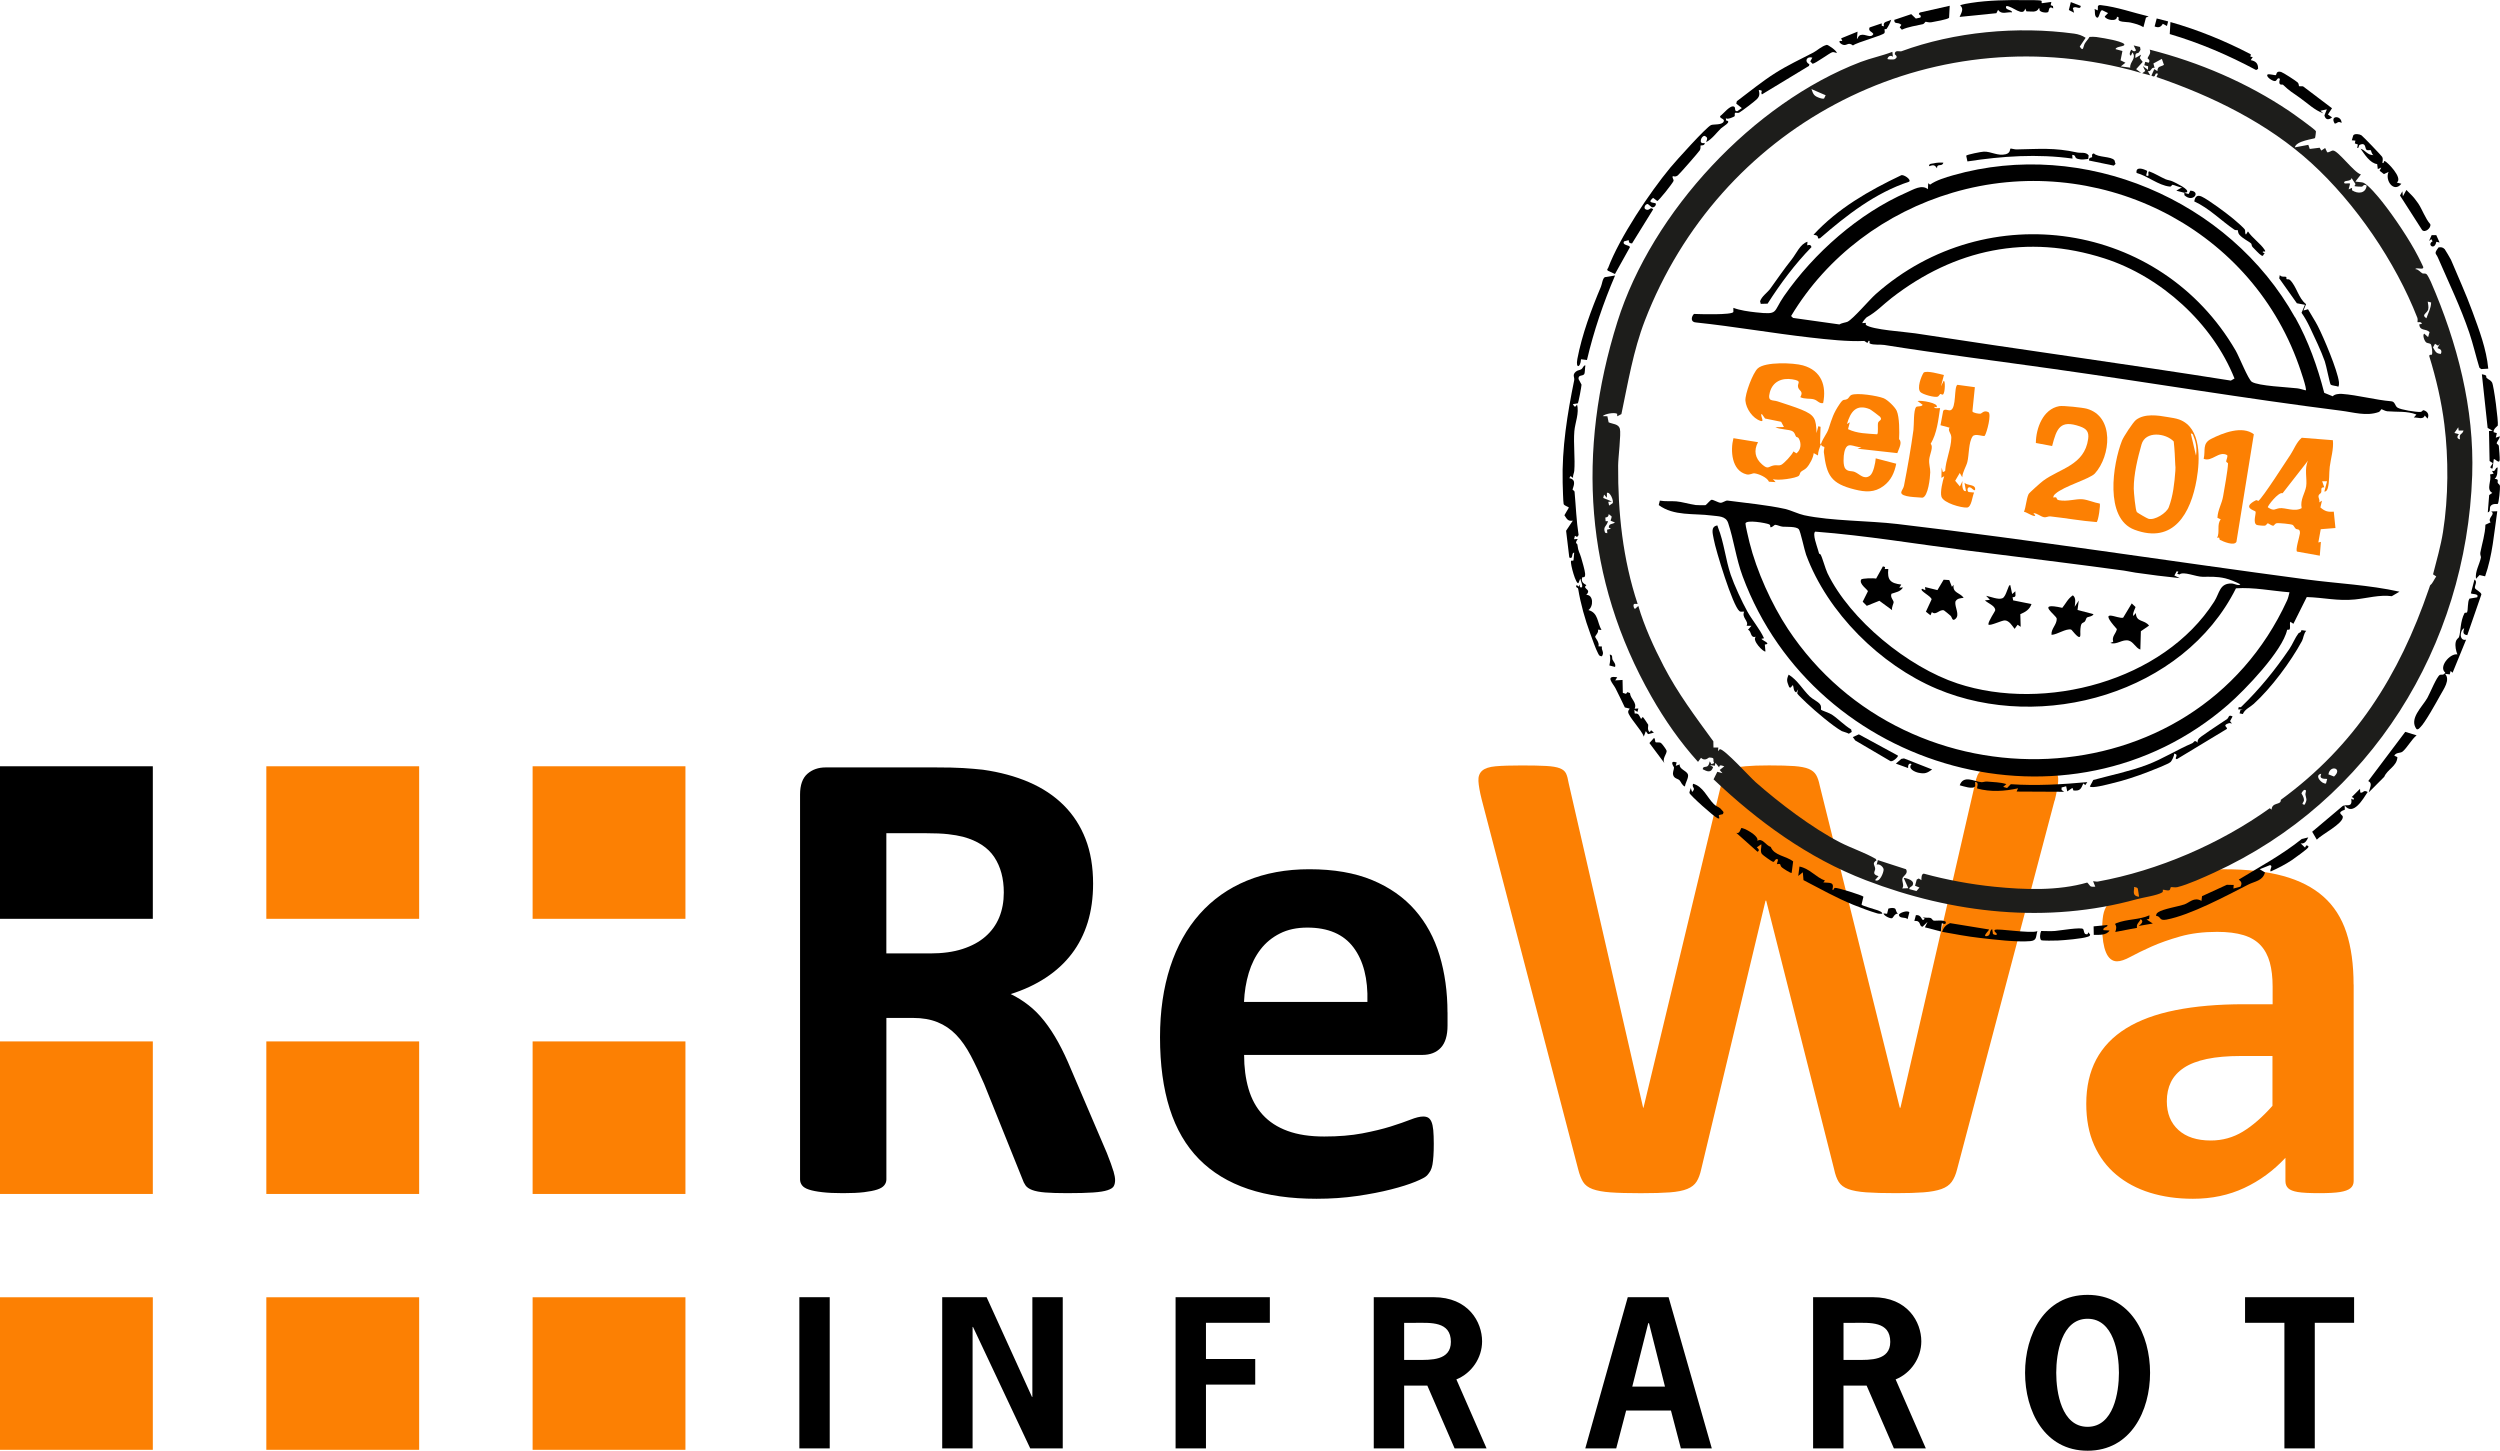
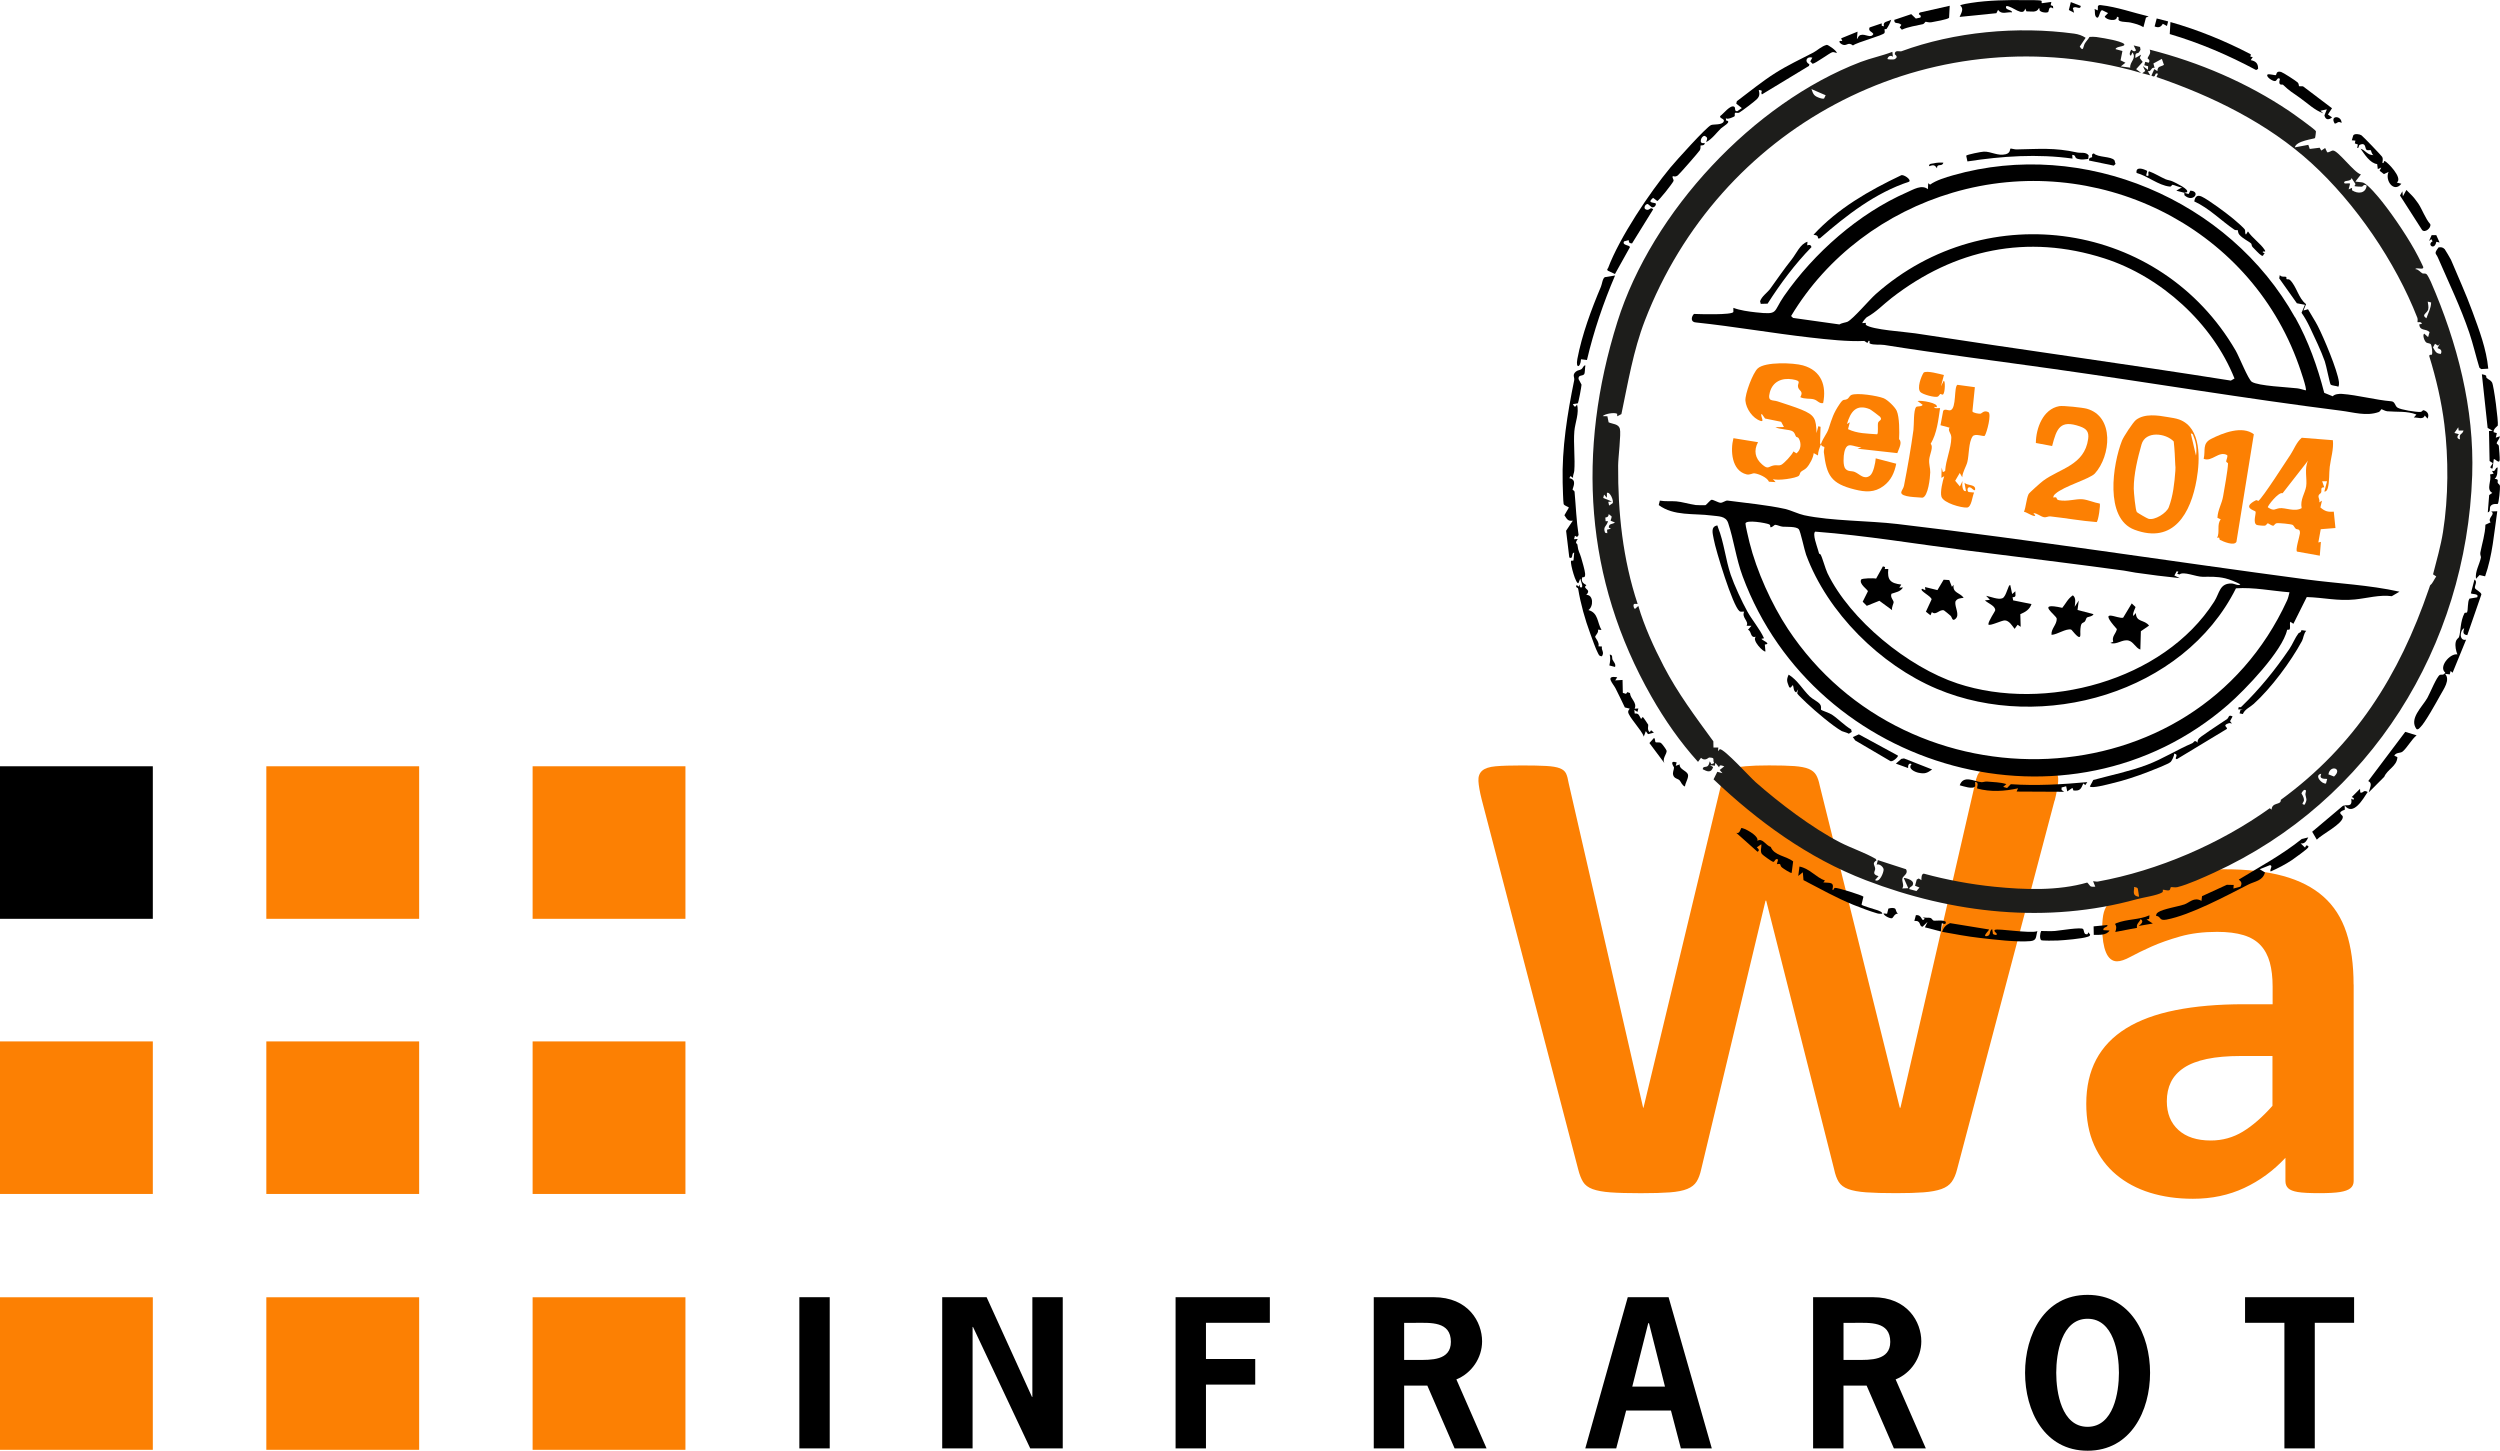
<svg xmlns="http://www.w3.org/2000/svg" id="Ebene_1" data-name="Ebene 1" viewBox="0 0 632.77 367.19">
  <defs>
    <style>      .cls-1 {        fill: #1d1d1b;      }      .cls-2 {        fill: #fc8003;      }    </style>
  </defs>
  <g>
    <g>
      <path class="cls-2" d="M520.07,202.61c.5-2.05.79-3.66.87-4.85.09-1.19-.18-2.09-.79-2.7-.61-.6-1.6-.98-2.95-1.12-1.36-.14-3.25-.21-5.69-.21-2.6,0-4.62.07-6.07.21-1.44.14-2.54.39-3.32.75-.78.36-1.3.86-1.58,1.49-.28.64-.5,1.4-.66,2.28l-18.86,81.91h-.17l-20.27-81.58c-.22-1.1-.52-1.99-.91-2.65-.39-.66-1.01-1.17-1.87-1.53-.86-.36-2.08-.59-3.65-.71-1.58-.11-3.7-.17-6.36-.17-2.49,0-4.48.07-5.98.21-1.5.14-2.67.39-3.53.75-.86.36-1.47.87-1.83,1.54-.36.66-.65,1.52-.87,2.57l-19.6,81.58h-.09l-18.85-82.16c-.17-1.05-.39-1.87-.66-2.45-.28-.58-.81-1.02-1.58-1.32-.78-.3-1.92-.5-3.45-.58-1.52-.09-3.59-.13-6.19-.13-2.82,0-5.02.07-6.6.21-1.58.14-2.71.51-3.41,1.12-.69.61-1.01,1.48-.95,2.61.06,1.13.33,2.7.83,4.68l24.42,93.6c.33,1.33.75,2.39,1.24,3.19s1.3,1.41,2.41,1.82c1.11.41,2.62.69,4.53.83,1.91.14,4.47.21,7.68.21,3.04,0,5.5-.07,7.35-.21,1.85-.14,3.33-.43,4.4-.87,1.08-.44,1.87-1.06,2.37-1.87.5-.8.88-1.83,1.16-3.11l16.28-67.98h.17l17.19,67.98c.28,1.33.66,2.39,1.16,3.19s1.3,1.41,2.41,1.82c1.1.41,2.61.69,4.52.83,1.91.14,4.44.21,7.6.21,2.82,0,5.15-.07,6.98-.21,1.82-.14,3.32-.42,4.48-.83,1.16-.41,2.04-1.02,2.61-1.82.58-.8,1.04-1.86,1.37-3.19l24.67-93.35ZM595.71,249.2c0-5.08-.61-9.48-1.82-13.18-1.22-3.7-3.16-6.73-5.82-9.08-2.65-2.35-6.05-4.09-10.17-5.22-4.13-1.13-9.09-1.7-14.91-1.7-3.26,0-6.43.26-9.51.79-3.07.52-5.91,1.2-8.51,2.03-2.6.83-4.88,1.73-6.81,2.7-1.94.97-3.29,1.85-4.07,2.65-.78.8-1.3,1.7-1.58,2.69-.28,1-.42,2.35-.42,4.07,0,1.27.09,2.43.25,3.48.17,1.05.4,1.93.71,2.65.3.72.69,1.27,1.16,1.66.47.38,1.01.58,1.62.58.89,0,2.04-.39,3.45-1.16,1.42-.77,3.17-1.63,5.27-2.57,2.11-.94,4.53-1.79,7.27-2.57,2.74-.77,5.85-1.16,9.35-1.16,2.66,0,4.89.28,6.69.83,1.8.55,3.24,1.41,4.32,2.57,1.08,1.16,1.85,2.61,2.33,4.35.47,1.74.71,3.77.71,6.1v4.47h-7.22c-6.59,0-12.38.5-17.36,1.5-4.98.99-9.15,2.53-12.5,4.6-3.35,2.08-5.87,4.7-7.56,7.87-1.69,3.18-2.53,6.93-2.53,11.23,0,3.98.66,7.46,1.99,10.45,1.33,2.98,3.2,5.49,5.61,7.5,2.41,2.02,5.26,3.54,8.55,4.56,3.29,1.02,6.91,1.53,10.84,1.53,4.76,0,9.09-.91,13-2.74,3.9-1.82,7.38-4.36,10.42-7.63v5.89c0,.77.24,1.38.71,1.82.47.44,1.27.76,2.41.95,1.13.19,2.95.29,5.44.29,2.33,0,4.09-.1,5.27-.29,1.19-.19,2.06-.51,2.61-.95.55-.44.83-1.05.83-1.82v-49.74ZM575.19,279.88c-2.55,2.87-5.05,5.06-7.52,6.55-2.46,1.49-5.16,2.24-8.1,2.24-3.49,0-6.22-.88-8.18-2.65-1.96-1.77-2.95-4.2-2.95-7.29,0-1.82.35-3.44,1.04-4.85.69-1.41,1.79-2.61,3.28-3.61,1.5-.99,3.44-1.74,5.82-2.24,2.38-.5,5.26-.75,8.63-.75h7.97v12.6Z" />
-       <path d="M281.81,296.42c-.28-.97-.83-2.5-1.66-4.6l-9.05-21.14c-1.05-2.54-2.13-4.82-3.24-6.84-1.11-2.02-2.28-3.81-3.53-5.39-1.25-1.58-2.57-2.92-3.99-4.02-1.41-1.11-2.92-2.05-4.52-2.82,3.32-1.05,6.28-2.43,8.89-4.15,2.6-1.71,4.79-3.73,6.56-6.05,1.77-2.32,3.11-4.96,4.03-7.92.91-2.95,1.37-6.23,1.37-9.82,0-4.25-.63-8.03-1.91-11.32-1.27-3.28-3.12-6.14-5.53-8.54-2.41-2.4-5.34-4.35-8.8-5.84-3.46-1.49-7.35-2.54-11.67-3.15-1.49-.17-3.15-.3-4.98-.42-1.83-.11-4.15-.16-6.98-.16h-27.82c-1.83,0-3.37.53-4.61,1.61-1.24,1.08-1.87,2.84-1.87,5.26v97.41c0,.55.17,1.05.5,1.49.33.44.91.81,1.74,1.08.83.28,1.95.5,3.37.66,1.41.17,3.17.25,5.27.25s3.93-.08,5.32-.25c1.39-.17,2.49-.39,3.32-.66.83-.27,1.43-.63,1.79-1.08.36-.44.54-.94.54-1.49v-40.87h6.81c2.33,0,4.37.36,6.15,1.08,1.77.72,3.34,1.78,4.7,3.19,1.36,1.41,2.58,3.16,3.69,5.26,1.11,2.1,2.24,4.5,3.41,7.21l9.64,23.96c.22.67.5,1.23.83,1.7.33.47.9.86,1.7,1.16.8.3,1.89.51,3.28.62,1.38.11,3.24.17,5.56.17,2.77,0,4.96-.06,6.56-.17s2.82-.3,3.65-.58c.83-.27,1.36-.62,1.58-1.03.22-.42.33-.93.33-1.54,0-.55-.14-1.31-.42-2.28M252.91,232.2c-.78,1.88-1.94,3.5-3.49,4.85-1.55,1.36-3.49,2.4-5.81,3.15-2.32.75-5.04,1.12-8.14,1.12h-11.13v-30.43h9.8c2.49,0,4.44.09,5.85.25,1.41.16,2.67.38,3.78.66,3.65,1,6.28,2.71,7.89,5.14,1.61,2.43,2.41,5.42,2.41,8.96,0,2.32-.39,4.42-1.16,6.3M366.37,256.25c0-5.19-.67-10.01-2-14.43-1.33-4.42-3.41-8.25-6.23-11.48-2.83-3.23-6.44-5.76-10.84-7.59-4.4-1.82-9.7-2.74-15.9-2.74-5.87,0-11.14.97-15.82,2.9-4.68,1.93-8.65,4.74-11.92,8.42-3.27,3.67-5.76,8.15-7.48,13.43-1.71,5.28-2.57,11.21-2.57,17.78,0,6.91.82,12.93,2.45,18.08,1.63,5.14,4.11,9.4,7.43,12.77,3.33,3.37,7.46,5.88,12.42,7.55,4.96,1.66,10.73,2.48,17.32,2.48,3.65,0,7.08-.24,10.3-.71,3.21-.47,6.07-1.02,8.55-1.66,2.49-.63,4.54-1.28,6.15-1.94,1.61-.66,2.59-1.19,2.95-1.58.36-.39.65-.79.88-1.2.22-.41.38-.92.5-1.53.11-.61.19-1.34.25-2.2s.09-1.89.09-3.11c0-1.39-.05-2.53-.13-3.44-.09-.91-.24-1.62-.46-2.12-.22-.5-.5-.84-.83-1.04-.33-.19-.75-.29-1.24-.29-.83,0-1.91.26-3.24.79-1.33.52-3,1.1-5.02,1.74-2.03.63-4.42,1.21-7.19,1.74-2.77.52-5.98.79-9.63.79s-6.69-.47-9.26-1.41c-2.58-.94-4.68-2.31-6.32-4.11-1.63-1.79-2.82-3.98-3.57-6.55-.75-2.57-1.12-5.43-1.12-8.58h45.1c1.99,0,3.56-.61,4.69-1.82,1.13-1.21,1.7-3.09,1.7-5.64v-3.31ZM314.87,253.6c.11-2.59.51-5.04,1.2-7.34.69-2.29,1.69-4.28,2.99-5.97,1.3-1.69,2.93-3.03,4.9-4.02,1.96-1,4.28-1.49,6.94-1.49,5.26,0,9.15,1.67,11.67,5.01,2.52,3.35,3.7,7.94,3.53,13.8h-31.23Z" />
    </g>
    <g>
      <path d="M210.01,328.33h-7.69v38.27h7.69v-38.27ZM238.48,328.33v38.27h7.69v-30.75h.1l14.49,30.75h8.23v-38.27h-7.69v25.24h-.1l-11.48-25.24h-11.24ZM321.41,328.33h-23.86v38.27h7.69v-16.14h12.47v-6.49h-12.47v-9.15h16.17v-6.49ZM347.71,328.33v38.27h7.69v-15.89h5.87l6.9,15.89h8.09l-7.64-17.46c3.89-1.58,6.51-5.46,6.51-9.64,0-4.87-3.45-11.17-12.27-11.17h-15.13ZM355.4,344.22v-9.4h2.86c3.79,0,8.97-.44,8.97,4.82,0,4.77-5.12,4.57-8.47,4.57h-3.36ZM422.35,328.33h-10.35l-10.75,38.27h7.83l2.51-9.59h11.34l2.51,9.59h7.83l-10.94-38.27ZM421.42,350.96h-8.28l4.04-16.04h.2l4.04,16.04ZM458.91,328.33v38.27h7.69v-15.89h5.86l6.9,15.89h8.08l-7.64-17.46c3.89-1.58,6.5-5.46,6.5-9.64,0-4.87-3.45-11.17-12.27-11.17h-15.13ZM466.61,344.22v-9.4h2.86c3.79,0,8.97-.44,8.97,4.82,0,4.77-5.13,4.57-8.48,4.57h-3.35ZM528.38,327.74c-10.94,0-15.82,10.09-15.82,19.73s4.88,19.72,15.82,19.72,15.82-10.08,15.82-19.72-4.88-19.73-15.82-19.73M528.38,333.79c6.6,0,7.94,8.76,7.94,13.68s-1.33,13.67-7.94,13.67-7.93-8.76-7.93-13.67,1.33-13.68,7.93-13.68M595.84,328.33h-27.6v6.49h9.96v31.78h7.69v-31.78h9.95v-6.49Z" />
      <rect y="193.95" width="38.68" height="38.61" />
      <rect class="cls-2" y="263.59" width="38.68" height="38.61" />
      <rect class="cls-2" y="328.35" width="38.68" height="38.61" />
    </g>
    <g>
      <rect class="cls-2" x="67.41" y="193.95" width="38.68" height="38.61" />
      <rect class="cls-2" x="67.41" y="263.59" width="38.68" height="38.61" />
      <rect class="cls-2" x="67.41" y="328.35" width="38.68" height="38.61" />
      <rect class="cls-2" x="134.81" y="193.95" width="38.68" height="38.61" />
      <rect class="cls-2" x="134.81" y="263.59" width="38.68" height="38.61" />
      <rect class="cls-2" x="134.81" y="328.35" width="38.68" height="38.61" />
    </g>
  </g>
  <g>
    <path class="cls-1" d="M541.37,13.28c-.41.38-1.01-.18-.88,1.4l1.45-.85-.35.85.74.99-1.66,1.84,1.29.96c-1.76-.55-3.55-.99-5.35-1.41-50.73-11.86-101.47,15.34-120.29,64.1-2.93,7.6-4.26,15.71-5.93,23.65l-1.05.56-.03-.64c-.69-.39-3.03-.04-3.66.6l1.19.03.31,1.53c.97.46,2.51.37,2.85,1.64s-.43,7.28-.44,9.31c-.07,11.92,1.18,23.69,4.94,35.03l-.69-.03c-.69-.07-.23,1.42.06,1.25l.8-.72c1.51,5.16,3.93,10.44,6.41,15.22,3.54,6.83,8.05,12.84,12.58,19.05l.03,1.57h1.23s-.08.92-.08.92l.47-.52c1.25.05,7.61,7.09,9.07,8.38,6.01,5.29,14.23,11.53,21.29,15.19,2.95,1.52,6.21,2.55,9.1,4.22l.2.36c-1.26.73-.4,1.23-.35,2.13.04.62-.97,1.38.85,1.87l-.88,1c1.18.75,2.16-1.91,2.17-2.65,0-.61-1.04-1.59-1.76-1.26l.3-1.15,7.13,2.31c.66,1.09-.7,1.66-.89,2.25-.27.82.56,1.88-.09,2.61l1.55-.05-1.16-2.62c.87.08,2.93.68,2.24,1.9-.2.36-.84.37-.82.94l1.82.49.75-.89-1.12-.45.43-1.57.51-.27.67.42c0-.5-.02-1.63.62-1.64,5.75,1.57,11.91,2.71,17.84,3.31,7.65.77,16.13,1.07,23.51-1.06.87.82.45,1.17,2.04,1.04l-.56-1.38c.38,0,.85.16,1.21.09,15.24-2.78,30.96-9.56,43.51-18.56l.46.35c.12-1.99,2.47-1.06,2.33-2.47,18.81-13.73,29.97-31.46,37.48-53.38.53-1.56.24-.67.76-1.37.4-.55.7-1.23,1.11-1.79l-.81-.54c.89-3.49,1.96-7.19,2.52-10.74,1.39-8.75,1.41-18.64.35-27.16-.72-5.85-2.09-11.67-3.82-17.3-.03-.6.49-.23.64-.42.26-.33-.02-2.12-.18-2.49-.19-.44-.85-.32-1.22-.57-.42-.28-1.04-1.83-.54-2.25l1,.88.37-1.26c-.96-.98-2.47-.19-2.61-1.96l.65-.13c-.08-.68-1.02-.33-1.1-.44-.03-.05.13-.69-.03-1.09-5.54-14.2-15.69-29.01-26.78-39.13-11.1-10.14-25.15-16.99-39.25-21.82l.38-.83c-1.12-.44-.28,1.26-1.67.48l.74-1.65.79.51c.03-1.34.76-1.03,1.65-1.58l-.53-1.52-2.14,1.16.3,1.13c-.91-.34-.81,1.12-1.74.79l.64,1.09-2.02-.53.76-.57-.6-1.24,1.29.95.03-.92-.96-.25.23-.86.87.23c.56-.68-.32-1.07-.29-1.13.22-.65.97-1.17.55-2.19,12.55,3.21,24.66,8.36,35.41,15.61.85.57,6.54,4.63,6.66,5.03.04.14-.16,1.68-.23,1.75-.22.22-4.8.68-5.1,2.35l3.41-.64.36,1.04,2.51-.31.41.72.98-.65.5,1.06c.35.19,1.03-.41,1.48-.42,1.3-.03,5.33,5.6,7.07,6.05l-1.39,1.79c.04.09,1.56.14,1.92.27,1.29.46,3.91,3.65,4.9,4.91,2.97,3.76,6.88,9.55,9.05,13.79.2.4,1.28,2.52,1.3,2.66.14.93-1.79-.04-1.99.55.82.05,1.15.71,1.75,1.06.29.17.74-.13,1.15.29.24.25.84,1.46,1.02,1.87,6.7,15.43,11.02,32.02,10.46,48.93-1.45,43.3-25.75,82.49-65.31,100.59-2.55,1.17-6.71,3.06-9.34,3.69-.57.14-1.48-.08-1.61,0-.16.09-.11.65-.43.78-.47.18-1.4-.21-1.63-.13-.03.01.17.47-.18.69-1.22.76-4.78,1.26-6.37,1.7-22.74,6.31-46.61,3.65-68.61-4.8-14.65-5.62-27.25-14.85-38.54-25.53l.95-1.91,1.31.35-.71-.81,1.17-.92c-.62-.18-1.21-.57-1.31.27l-.93-1.16-.16.74-1.22-.17.79.51c-.48,1.52-1.47,1.17-2.62.55.02-.91.86-.36,1.32-.89.26-.3.35-.74.45-1.12l.43.73.68-.29c-.51-.93.45-1.36-1.26-1.4-.21,0-1.01,1.05-2.07.08l-.75,1.02c-4.55-5.04-8.41-10.59-11.77-16.48-16.99-29.79-18.92-62.15-8.64-94.9,8.75-27.91,34.45-55.4,61.57-65.77,2.62-1,5.41-1.55,8.03-2.57l.13,1.26c-.51-.5-1.24-.16-1.38.56.08.12,1.51.18,1.75.07,1.27-.59.11-1.19.11-1.28-.05-1.19,1.31-.62,1.67-.75,13.44-4.93,29.33-6.42,43.71-4.47,1.05.14,2.05.47,2.93,1.06l-1.49,2.22c.95,1.53.88-.1,1.27-.76.35-.59.87-1.08,1.2-1.68.57-.04,1.18-.06,1.74.02,1.16.17,2.97.47,4.09.73.61.14,2.71.64,2.95,1.08.38.67-2.13.5-2.18,1.27l1.73.46-.47,2.36,1.23.61-1.17.93,2.39.32c-.21-1.45,1.71-2.34.55-3.87l-.37.83c-.65-.12-.1-1.37.1-1.51.05-.04.67.8,1.18.15l-.59-1.23,1.61.39.12.7c-.13.24-.24.5-.45.69ZM595.9,47.09s.34-.33.27-.54l-.97-1.49c-.06.84-1.6.62-1.79.92-.53.84,1.2.22,1.41.52l-.37,1.44.87-.39v.61c1.47.97,3.46.85,3.7-1.18-.78-.51-.89.23-1.23.27-.29.03-1.79-.06-1.88-.16ZM462.09,24.11l-3.6-1.56c.48,1.38.65,1.77,2.17,2.28.35.12.65.18,1.02.12l.41-.84ZM615.35,76.56l-.87-.22c.07.63.29,1.42.1,2.04-.28.92-1.83,1.29-.44,2.18.47-1.37,1.14-2.42,1.2-4.01ZM616.96,88.1l.59-1.08-.46.48-.77-.49-.51.92c.58.94.71,1.59,2,1.64.53-1.29-.74-1.31-.85-1.46ZM622.31,108.95l-.1-.8-.99,1.44,1.16.31c-.51.51-.61,1.12.27,1.3-.32-1.63.57-1.09.89-2.23h-1.23ZM407.07,127l.21.97.89-.6c.36-.58-.67-3-1.44-2.62l-.02,1.23-.71-.8-.21.85,2.21.92-.94.06ZM407.91,130.67s-.57-.38-.73-.55c-.06.63-.28.79-.86.87l.07.93h.61c-.36,1.38-1.34,1.33-.75,2.9l.57.15-.06-.9.98-.25-.54-.29c0-1.12.85-.73,1.56-1.29l-1.11-.44c.05-.34.34-.82.24-1.12ZM589.34,196l1.42.55c2.31-2.08-1.02-3.08-1.42-.55ZM587.37,196.65c-.07-.23.11-.56.15-.81-1.93.36.21,2.71,1.21,2.47l.3-1.15c-.05-.08-1.46.12-1.66-.51ZM583.64,200.07c-.4-.53-1.06.47-1.12.74-.02.09.64.82.63,1.75,0,.49-.93,1.03.17,1.12.77-1.4.37-1.5.2-2.56-.04-.22.21-.95.13-1.06ZM541.01,224.78c-.21-.21-.54-.18-.8-.27-.14,1.27-.49,2.28,1.21,2.47-.11-.41-.23-2.03-.4-2.2Z" />
    <path d="M607.3,149.78l-1.92,1.12c-3.07-.42-6.31.53-9.33.83-4.37.44-7.89-.48-12.19-.61l-3.38,6.77-.78-.52c-.25.58.09,1.38-.18,1.92-.1.2-.6,0-.64.16-1.13,5.26-10.62,15.16-14.92,18.9-40.15,34.97-104.51,17-122.88-32.47-1.66-4.46-2.25-9.28-3.67-13.51-.61-1.82-2.44-1.65-4.2-1.89-4.51-.59-9.53.19-13.37-2.64l.28-1.13c1.38.25,2.77.08,4.16.19s3.13.67,4.94.93c.27.04,2.21.07,2.41.04.26-.04,1.25-1.34,1.59-1.37.44-.04,1.71.75,2.27.76s1.28-.62,1.76-.56c4.61.61,10.03,1.11,14.59,2.12,1.38.31,3.36,1.28,4.8,1.59,6.89,1.48,16.3,1.36,23.59,2.22,34.58,4.07,69.11,9.46,103.62,14.04,7.81,1.04,15.74,1.37,23.46,3.09ZM452.5,159.14c30.57,46.25,102.93,43.94,126.37-7.15.31-.67.44-1.38.62-2.08-4.48-.34-9.05-1.31-13.55-1-13.25,26.53-49.09,36.66-75.68,25.45-14.35-6.05-27.71-19.29-33.12-33.95-.43-1.16-1.43-6.03-1.87-6.49-.68-.7-3.03-.54-4.03-.61-.67-.05-1.33-.45-1.95-.48-.18,0-.72.68-1.16.62-.16-.02.15-.52-.39-.75-.81-.34-5.78-1.22-5.95-.2-.05.31.85,4.12,1.02,4.8,1.79,7.2,5.62,15.68,9.7,21.85ZM567.05,147.89c-1.16-.59-2.56-1.21-3.82-1.51-2.1-.5-3.81-.39-5.73-.39-1.69,0-4.85-1.45-5.85-.6l-.58-.15.3-.54-.43-.11-.59,1.08,1.37.66c-3.74-.38-7.48-.85-11.21-1.39-1.14-.17-2.2-.42-2.94-.52-13.11-1.78-26.3-3.39-39.47-5.06-12.88-1.63-25.71-3.81-38.65-4.8-.76.54.46,3.73.69,4.57.51,1.88.23.57.69,1.28.38.58,1.19,3.56,1.71,4.65,5.76,11.9,20.43,23.81,32.95,27.94,22.09,7.28,52.11-.6,64.95-20.74,1.39-2.19,1.33-4.66,4.42-4.57.68.02,1.78.7,2.19.2Z" />
    <path d="M580.92,80.32c3.33,5.96,5.67,12.51,7.36,19.11l2.15.87c.49-.56,1.62-.65,2.36-.6,3.98.3,8.43,1.53,12.47,1.87.99.09.89,1.18,1.58,1.61.88.55,4.62,1.13,5.74,1.09.58-.02.52-.57.98-.4.98.35,1.32,1.16.87,2.09l-.71-.8c-.39,1.19-1.8.43-2.76.52l.66-.76c-2.38-.93-4.94-.6-7.4-.82-.48-.04-1.39-.55-1.46-.52-.13.05-.32.58-.68.71-3.12,1.12-6.4.06-9.5-.33-24.34-3.07-48.64-7.16-72.86-10.58-14.2-2.01-28.58-3.8-42.82-6.07-.92-.15-2.77.06-3.6-.35-.34-.17.2-.71-.32-.71l-.33.56-.78-.51c-4.09.2-9.25-.37-13.68-.87-9.66-1.1-19.25-2.79-28.92-3.81-1.41-.06-1.24-1.43-.51-2.16,1.34.06,9.58.31,9.97-.49v-1.05c1.58.62,3.92.95,5.69,1.14,5.88.63,4.23.06,7.13-4.12,7.58-10.91,18.9-20.91,31.12-26.26,1.63-.71,3.75-2.05,5.29-.79l.09-1.52.46.37c1.53-1.1,3.95-1.84,5.82-2.37,33.1-9.45,69.89,6.15,86.57,35.99ZM583.6,98.81c.41-.23-1.49-5.63-1.77-6.42-12.6-35.49-51.6-54.24-87.58-43.63-16.94,5-31.78,16-40.91,31.23l.5.48,11.74,1.65c.56-.39,1.68-.5,2.04-.68,1.47-.73,5.49-5.53,7.16-7.01,28.13-24.88,72.11-18.41,91.1,14.33.83,1.43,3.18,7.33,4.08,7.89,1.71,1.06,8.99,1.34,11.51,1.64.73.09,1.43.36,2.14.52ZM472.26,82.23c1.59,1.25,9.98,1.75,12.49,2.14,26.62,4.11,53.33,7.75,79.9,11.96l.92-.53c-5.56-13.96-18.59-25.79-32.94-30.4-19.55-6.28-37.94-2.32-53.85,10.02-2.33,1.81-3.77,3.48-6.31,4.89-.12.07-1.18,1.23-1.09,1.48l.8-.07c.17.03,0,.44.08.5Z" />
    <path class="cls-2" d="M460.9,112.39c-.35.96-.73,1.84-.76,2.89l-1.08-.59c-.09,1.11-1,2.89-1.84,3.75-.45.46-.96.61-1.39.98-.26.23-.28.78-.51.99-.69.64-5.52,1.36-6.61.82l.71.8-1.68-.1c-.45-1.09-2.62-2.01-3.7-2.13-.48-.05-1.14.47-1.97.27-3.81-.94-4.13-6.06-3.32-9.16l6.22,1.01c-1.12,2.09-.77,4.06,1.03,5.63,1.58,1.39,1.52.52,3.02.24.58-.11,1.28.11,1.77-.11.75-.34,2.8-2.54,3.14-3.42l.77.49c1.18-.91,1.3-2.61.55-3.84-.17-.28-.55-.24-.65-.39-.32-.46-.22-.89-.88-1.35-.72-.51-3.38-.46-4.36-1.04l2.17-.05-.71-1.32-4.07-.83-.83-1.17c-.56.37.87,2.16-.31,1.77-1.98-.64-3.66-3.07-3.83-5.1-.14-1.67,1.87-7.07,3.14-8.2,1.91-1.71,9.02-1.42,11.41-.75,4.66,1.3,6.02,5.12,5.12,9.55-1.04.17-1.37-.69-2.37-.96s-2.35,0-3.41-.55c.89-1.53-.29-1.53-.56-2.51-.29-1.08,1.19-1.57-1.46-2s-4.97.58-5.69,3.28c-.66,2.48.66,1.87,1.98,2.31,1.82.61,4.28,1.37,5.99,2.07,3.43,1.41,3.73,2.3,3.85,5.94l.45-1.73.57.15-.13,4.08c-.08.22.23.25.23.27.64-1.77,1.48-2.46,1.97-3.97.81-2.49,1.17-3.81,2.75-6.14,1.07-1.58,1.06-.78,1.99-1.31.32-.18.57-.82.95-.98,1.48-.65,6.65.2,8.19.81,1.02.41,2.88,2.21,3.32,3.19.72,1.62.7,5.41.6,7.19.91.78-.08,2.46-.45,3.52l-10.07-1.12,1.01-.35c-2.18-.05-3.63-1.71-4.34,1.18-.23.95-.4,3.53.28,4.26.74.81,1.54.44,2.38.81,1.26.54,2.3,2.03,3.81.93.89-.65,1.4-3.29,1.47-4.39l5.19,1.36c-.45,2.27-1.31,4.21-3.19,5.62-2.33,1.75-4.64,1.57-7.3.91-6.04-1.5-7.13-3.56-7.83-9.41-.05-.43.17-1.19.13-1.29-.11-.26-.69-.03-.87-.82ZM475.12,109.92c.36-.24.07-2.38.24-2.92.18-.61,1.2-.64.49-1.52-.12-.15-2.35-1.81-2.59-1.91-3.44-1.41-4.88.65-5.78,3.75l.72-.43-.45,1.73c2.36,1.14,4.81,1.1,7.36,1.3Z" />
    <path class="cls-2" d="M548.71,105.57c.94.17,1.95.28,2.86.61,5.72,2.09,5.26,10.27,4.42,15.16-1.46,8.5-5.81,16.45-15.73,12.74-7.67-2.86-5.48-16.69-3.17-22.55.38-.97,2.78-4.65,3.54-5.24,2.18-1.68,5.55-1.17,8.08-.72ZM555.82,115.31c.26-1.5.05-3.3-.55-4.69-.18-.42-.13-.87-.76-.9l1.31,5.59ZM550.2,111.75c-2.05-2.17-7.17-2.74-8.16.73-.97,3.41-1.99,7.58-1.97,11.18,0,.85.43,5.58.79,5.96.21.22,2.56,1.58,2.91,1.68,1.6.48,4.6-1.45,5.16-2.9,1.09-2.86,1.44-6.09,1.67-9.22.08-1.08,0-.81-.02-1.47-.08-2.01-.17-3.97-.39-5.96Z" />
    <path class="cls-2" d="M590.47,111.42c.23,2.27-.5,4.48-.79,6.7-.2,1.56-.05,3.96-.51,5.45-.13.43-.34.88-.86.85l.68-2.6h-1.23s.53,1.52.53,1.52c-1.15,0-.55.72-.8,1.33-.12.3-.63.37-.67.97-.03.37.44,1.01.17,1.52l.72-.42-.4,1.7c1.14.98,1.92,1.2,3.39,1.06l.42,4.15-3.72.3-.61,3.35.65-.14-.28,3.49-5.74-1.03c-.54-.25.66-3.97.71-4.61.1-1.28-.74-.92-1.03-1.16-.36-.31-.5-.8-.79-.98-.37-.23-3.6-.54-4.08-.43s-.61.64-.9.64c-.33,0-1.21-.64-1.31-.62-.26.03-.34.53-.83.6-.26.04-1.79-.09-2-.2-1.06-.53-.07-3.01-.3-3.38-.17-.29-3.57-.96.03-2.82.35-.18.63.18.68.14,1.14-.84,6.85-9.81,8.14-11.72.88-1.31,1.48-3.12,2.86-4.28l7.87.62ZM574,128.4c1.61,1.07,1.76.39,2.96.23,1.44-.19,3.85,1.01,5.61-.02-.44-2.15.87-3.77,1.14-5.51.29-1.84-.53-4.56.49-6.54l-6.46,8.28c-1-.44-3.88,3.3-3.73,3.55Z" />
    <path class="cls-2" d="M513.45,125.06c.17-.34,3.14-2.97,3.66-3.35,4.27-3.17,10.49-3.91,11.42-10.61.26-1.85-.46-2.61-2.1-3.18-4.96-1.72-5.86.44-7.02,4.97l-4.12-.77c.04-3.75,1.8-8.57,5.92-9.32.97-.18,5.96.36,6.98.65,7.04,1.98,6.05,11.96,2.05,16.38-1.28,1.41-7.87,3.21-10,5.15-.32.29-.51.49-.54.95,1.36-.29.41.47,1.46.68,2.12.41,4.33-.43,6.01-.24,1.39.16,2.87.85,4.27,1.08.27.15-.34,4.52-.78,4.69-3.91-.29-7.83-1.02-11.72-1.44-.53-.06-.98.32-1.62.2-.84-.16-1.69-1.02-2.66-1.03l.47.58c-.08.65-2.44-1-2.85-.9.53-1.28.6-3.31,1.17-4.48Z" />
    <path class="cls-2" d="M499.25,104.14c.17.39,1.61.61,2.01.57.34-.03.85-.97,2-.41.87.42-.35,5.16-.9,5.99-.28.31-2.47-.7-3.08.17-1.04,1.49-.88,4.72-1.33,6.48-.28,1.12-1.22,2.53-1.29,3.86l-.63-1.09-1.16,1.98,1.19,1.43.66-1.37c-.15.77-.09,2.78.88,2.54l-.37-2.1c.77.78,2.55.35,2.69,1.48.12.97-.82-.05-.99-.17-1-.66-1.19.81-.64,1.04l1.37.13c-.46.87-.63,3.74-1.81,3.8-1.46.08-5.96-1.15-6.46-2.76-.36-1.16.31-4,.71-5.18l-.72.42.06-2.61.31,1.17.58-.3c.15-2.8,1.51-5.6,1.56-8.42.02-1.19-.99-1.72-.45-2.54l-2.29-.62.68-3.64c.45-.66,1.29.03,1.86-.16,1.55-.51.82-5.89,1.74-6.43l4.42.6-.62,6.12Z" />
    <path class="cls-2" d="M570.46,109.93l-4.4,27.21c-.59,1.11-3.33-.05-4.18-.5-.27-.14.13-.84-.71-.48.76-1.55-.15-3.34.92-4.7l-.84-.4c.08-1.99,1.13-3.57,1.44-5.46.33-1.95,1.18-6.53,1.24-8.27,0-.23-.47-.31-.46-.54.01-.5.42-1.04.26-1.59-2.14-1.2-3.86,1.8-5.96.93.51-2.2-.42-3.86,1.88-5.04,2.94-1.5,7.89-3.45,10.82-1.17Z" />
    <path d="M399.55,95.95c0,.08.76,1.34.75,1.42-.02.47-.76,4.6-.96,4.73l-1.23.18c.4.83.61.83,1.04.12.63,2.07-.5,4.65-.67,6.75-.26,3.18.23,6.95-.02,10.04-.04.55-.4,1.15-.31,1.78l-.64-.48-.3.54c2.14.39.77,2.51.83,2.95,0,.05.47.16.5.56.33,3.63.45,7.29,1.02,10.9l-.39.47-.54-.3-.23.87.94-.06c-.89,1.26-.13,1.06-.09,1.44.24,1.94.55,1.85.96,3.31.27.93.96,3.27,1,4.07.06,1.3-.64.66-.73.92-.53,1.38.94,1.75,1.03,1.97.02.04-.37.3-.33.44.17.67,1.49.78.32,2,1.82-.07,1.87,2.94.54,3.84,2.53.71,2.2,3.13,3.31,5.04l-.9-.08c.26.73-.65,1.4-.71,1.84-.02.13,1.21,1.52.83,2.37l.91.07c-.27.96.69,1.33-.02,2.46-.73-.05-.71-.26-.99-.76-.55-.99-1.51-3.74-1.96-4.97-1.36-3.69-2.44-7.53-3.07-11.37-.06-.36-.81-.23-.36-.94l.48.39.32-.49v.62c1.23.59.2-1.61.09-2.13l-.45,1.12c-.61.49-2.09-4.78-1.9-5.61.03-.13.56.04.65-.16l.17-1.92c-.8-.07-.14,1.82-1.24,1.22l-.81-6.77,1.7-2.56c-1.32.2-1.5-.47-2.13-1.37l1.14-1.95c-.35-.29-1.17-.47-1.33-.88-.12-.31-.23-4.63-.25-5.42-.22-8.74,1.19-17.46,2.92-25.92.16-.77-.59-1.32.44-2.19.44-.38.97-.33,1.37-.6.45-.3.54-1.05,1.03-.95-.14.51-.08,1.82-.3,2.18-.38.61-1.57.06-1.44,1.3Z" />
    <path d="M464.89,13.42c-.36-.09-.71-.29-1.11-.21-.58.12-4.39,2.95-5.01,2.93l-.58-.6.53-.95c-1.42-.44-2.11.98-.75,1.67l-.1.42-11.92,7.22c-.48-.77.64-.96-.79-1.12.23,1,.26,1.54-.47,2.31-.46.49-3.82,3.05-4.42,3.38-.49.27-.95-.08-1.12.13-.19.22.04.59-.12.83-.07.1-1.95,1.01-2.2.43l.06.64c1.64.23-.86,1.57-1.32,2.02-1.17,1.15-2.27,2.71-3.73,3.45.28-.84.5-1.14-.37-1.57-.86-.11-1.74,2.26,0,1.78.04.8-.92.54-1.06.68-.04.05.11.68-.16,1.16-.23.41-5.24,6.14-5.59,6.38-.44.31-.75.34-1.25.17-.28.48.34.83.15,1.28-.25.6-3.76,5.06-4.1,5.02l-1.05-.79c-1.18,1.06-.74,1.1.58,1.36.35.14-.06,1.2-.89,1.03l-1.02-.83c-.69-.03-1.11,1.03-.61,1.32,1.04.62,1.18-.81,1.96.03l-5.35,8.63c-.81-.09-.72-.18-.85-.84l-1.17.32c-.6,1.09,1.53.85,1.47,1.5l-3.77,6.76-1.82-.85c-.33-.37,0-.45.09-.69,2.88-7.67,10.45-19,15.74-25.39,1.28-1.55,9.16-10.33,10.33-10.78.65-.25,2.71.05,3.17-.86.41-.81-1.23-.76-.84-1.44.77-.52,2.56-2.92,3.52-2.33.42.26-.07,1.25.79,1.12l1.13-.78-1.41-1.13.15-.61c3.18-2.39,6.41-5.03,9.76-7.15,3.01-1.91,6.45-3.53,9.59-5.16,1.01-.52,2.1-1.64,3.41-1.95.29-.06,2.57,1.47,2.53,2.07Z" />
    <path class="cls-2" d="M490.19,103.07s-1.37-.31-.22.26l1.08-.04c-.46,3.08-.77,6.34-2.39,9.06.8.67-.25,2.72-.36,3.92-.11,1.26.28,2.16.26,3.27-.03,1.36-.53,6.17-1.98,6.43-1.08-.15-5.48-.07-5.36-1.37.04-.4.58-1.03.69-1.63.88-4.52,1.78-9.57,2.4-14.15.17-1.25-.03-5.07.7-5.81.25-.25,1.46-.03,1.62-.56l-1.29-.95c.79-.24,5.49.48,4.84,1.57Z" />
    <path d="M584.24,211.96c-.41.85-.9,1.71-1.93,1.5l1.11,1.07.29-.54c.33.01.79.11.46.57s-3.37,2.66-4.05,3.12c-1.67,1.12-3.55,2.08-5.4,2.9-.36-.45.73-1.53-.2-1.6l-2.57,1.03,1.33.81c-.55,2.14-2.59,2.24-4.2,3.06-5.66,2.89-14.61,7.71-20.73,8.88-1.99.38-1.27-.83-2.63-.95.05-.49.16-.66.56-.93,1.18-.81,5.04-1.44,6.57-1.95,1.34-.45,2.46-1.99,4.36-.91l.14-1.19,6.28-2.88,1.74.04-.08.91,1.79-.49c.46-.86.25-1.22-.43-1.78,5.4-3.28,11.01-6.31,15.95-10.28l1.66-.4Z" />
    <path d="M618.77,63.06c.11.11,1.49,2.46,1.59,2.69,1.66,3.99,3.82,8.68,5.44,13.14,1.71,4.68,3.53,9.42,4,14.42l-1.79.11-.46-.37c-.89-2.91-1.57-5.92-2.54-8.8-2.25-6.62-5.22-12.72-7.97-19.08-.49-1.14-1.08-.87.17-2.55.69-.09,1.07-.05,1.55.44Z" />
    <path d="M565.09,181.33l-.65,1.19.48.62c-.25-.06-.53-.17-.79-.09-1.83.57-.21.99-.5,1.45l-12.65,7.65c-.89-.12.74-1.16-.71-1.41.16.41-.6,1.87-.84,2.1-.59.56-4.59,2.09-5.64,2.5-3.06,1.19-6.31,2.25-9.5,3-.83.19-4.89,1.3-5.33.71l.87-1.63c4.53-1.24,9.21-2.18,13.61-3.84,3.92-1.47,7.56-3.81,11.43-5.46.49-.21.5-1.02,1.38-.14-.18-.96.74-1.42,1.44-1.93,1.94-1.41,4.03-2.7,6-4.06.52-.36.26-1.24,1.4-.64Z" />
    <path d="M569.7,13.76l-.1.61.59.06-.51.79c1.31.25,1.9.89,1.86,2.22l-.5.29c-6.97-3.74-14.27-6.87-21.86-9.11l.18-3.04c7.03,1.99,13.88,4.79,20.34,8.17Z" />
    <path d="M519.04,1.31l.58.22.07.62c-1.24-.87-1.05.72-1.29.9-.44.33-2.63.01-2.12-.86l-.28-.07c-.49,1.19-2.03.73-3.1.75l-.3-.72c-.52,2.28-3.23-.64-4.77-.63-.57,1.09,1.43.85,1.43,1.6-1.33-.14-2.63.67-3.54-.62l-.42.84-9.31.94c.42-.98,1.17-2.11.14-2.89.21-.27,2.27-.58,2.79-.66,4.34-.67,9.32-.76,13.54-.7.75.01,4-.07,4.28.2.07.07-.07.53.08.58l2.39-.32-.17.84Z" />
    <path d="M434.84,133.49c1.52,3.78,1.92,8.15,3.21,11.96.87,2.57,2.86,6.87,4.2,9.29,1.22,2.22,3.16,4.43,4.24,6.81l-.65.14c.01.31,2.69,1.29.85,1.45l.16,1.74c-.48.28-3.56-2.9-2.42-3.72-1.52.43-1-1.4-2-1.76l.87-1-1.23-.02c.69-1.16-1.33-2.04-.61-3.56-.4-.08-.81.15-1.19-.14-1.7-1.29-6.03-15.47-6.51-18.22-.23-1.34-.88-3.18.92-3.47l.16.5Z" />
    <path d="M528.33,197.94l-.53.77-.49-.42c-.63,1.45-.83,1.93-2.5,1.79l-.26-.66-1.31.89-.28-1.3-1.16.31v.62s.64.47.64.47l-12.02-.06.37-.82c-3.41.75-6.92.98-10.33.05-.2-.23.6-1.63-.52-1.65v1.05c-.48.93-3.12-.02-3.92-.22.96-2.71,3.73-.93,5.51-.78.41.03.89-.21,1.4-.16,1.64.16,3.32.14,4.89.64l-.8.71.99.28.94-.96c6.49.44,12.93.06,19.38-.53Z" />
    <path d="M515.68,235.68c-.45,1.46-.07,2.37-1.82,2.53-3.28.3-9.28-.41-12.71-.81-3.21-.37-6.41-.97-9.59-1.55.38-1.13.95-1.72,2.01-2.2l9.87,1.61c.11.16-1.82,1.84-.6,1.69s.51-1.39,1.4-1.79l.17,1.07c-.13.32.78.43.82.42.74-.34-.94-.89-.27-1.3s9.06,1,10.71.33Z" />
    <path d="M578.69,70.13c.07.06-.09.43.12.55.14.08.47-.14.83.21,1.64,1.6,2.14,4.67,4.05,6.09l-.67,1.61,1.16-.31c.78,1.41,1.71,2.76,2.45,4.2,1.51,2.93,4.99,11.16,5.38,14.22.05.43.02.78-.14,1.18-.49-.23-1.66-.24-1.97-.56-.21-.22-1.11-4.84-1.47-5.86-.96-2.71-2.52-5.93-3.76-8.57-.58-1.22-1.34-2.62-2.13-3.72l.86-2.02-2.04-.39-4.47-6.31.15-.83c.41.64,1.4.28,1.65.5Z" />
    <path d="M483.21,45.99c-8.53,2.8-15.84,8.48-22.57,14.33l-.48.03c-.04-.81-.38-.79-1.15-.93,6.2-6.7,13.99-11.15,22.16-15.04.56-.35,2.69,1.07,2.04,1.61Z" />
    <path d="M408.79,69.73c-2.96,6.9-5.4,14.07-7.12,21.39l-1.51-.19c-.11,2.2-1.4,2.45-.92-.07,1.17-6.18,3.55-12.56,5.97-18.29.3-.71.4-2.11,1-2.42l2.59-.42Z" />
    <path d="M629.25,95.11c.07.06,0,.43.14.56.45.41,1,.51,1.36,1.12.47.79,1.65,9.99,1.46,10.92-.02.11-1.19.85-1.06,1.68l.82.24-.27,1.15,1.01-.35c0,.65-.7,1.24-.78,1.76-.03.22.49.3.54.71.07.56.27,3.1.22,3.54-.11,1.06-1.16-.37-1.49-.23l-.32,2.38c-1.22-.09,0-.95.05-1.37l-.8-.53-.15-7.59.94-.07-1.28-.72-1.46-13.58c.37.09.75.11,1.07.36Z" />
    <path d="M528.53,40.24c-.96.1-1.63.25-2.62-.02s-.32-.97-1.41-1.02l.06.94c-8.83-1.24-17.83-.63-26.59.72l-.31-1.45c.12-.28,3.9-1.02,4.47-1.03,1.86-.05,3.5,1.16,5.52.66,1.28-.32,1.02-1.31,1.24-1.44.08-.04,1.05.23,1.48.22,5.73-.1,9.6-.51,15.36.77.94.21,2.23-.21,2.93.74l-.11.89Z" />
    <path d="M626.44,148.86c.09.37,1.58,1,1.62,1.6l-3.57,10.3c-1.15-.11-1.09-.83-.78-1.75-1.14.45-1.34,3.35.48,2.9l-3.42,8.36-1-.88.5.44-.23.87-1.19-.16c1.43,1.5-.35,3.89-1.21,5.46-.95,1.72-3.88,7.01-5.05,8.09-.25.23-.52.67-.95.45-1.95-2.6,1.41-5.58,2.73-7.86.64-1.11,2.39-5.48,3.19-5.86.36-.17.95.21,1.36-.59-1.78-1.36,1.16-4.92,3.06-4.6-.36-.9-.62-2.12-.42-3.09.18-.87.74-1.01.83-1.28.46-1.35.29-3.95,1.39-6.06.11-.21.58-.03.66-.23.29-.69.07-2.63.6-3.45l1.94-.33c.61-1.02-1.41-.73-1.58-1.03l.91-3.47c.86.51-.02,1.56.12,2.13Z" />
    <path d="M581.9,21.78c.18.18.85-.1,1.14.16l7.21,5.46-1.03,1.58,1.04.73c-.86.73-1.66.65-1.93-.5l.61-1.53-1.63.35.75.66c-2.26-.8-4.04-2.6-5.98-3.96-1.9-1.33-2.63-1.74-4.22-3.27-.21-.2-1.35.45-.79-1.51-.74-.49-.69.54-1.26.57-.66.04-2.45-1.17-1.84-1.69.49-.15,1.9.28,2.08.18.16-.09.02-1.17,1.32-.8.51.15,3.74,2.23,4.19,2.66.34.33.26.83.34.91Z" />
    <path d="M461.93,222.85l-.44.5c1.62.18,2.86-.23,2.3,1.84.41.22.3-.36.64-.46.52-.15,7.03,1.9,7.22,2.23l-.48,2c.11.31,3.48,1.21,4.04,1.43.29.11,1.32.47,1.19.89-.47,0-.8.04-1.27-.1-1.68-.48-4.32-1.47-5.97-2.14-4.28-1.72-8.57-4.15-12.68-6.27l-.17-1.99-1.16.93.31-2.38c2.58.49,4.21,2.77,6.48,3.55Z" />
    <path d="M583.73,159.66c-.66.69-.73,1.93-1.07,2.56-2.9,5.35-7.8,11.92-12.21,15.93-1,.91-2.23,1.32-2.77,2.58l-.83-.17.23-.87.65-.14h-1.23s.15-.59.15-.59c.2.06.47.1.63-.05,4.6-4.44,8.59-9.36,12.18-14.65.81-1.19,1.44-2.84,2.29-3.95.18-.23.66-.12.76-.82l1.22.18Z" />
    <path d="M444.81,212.81c1.29-.8,2.09,1.16,3.39,1.56.85,2.21,3.86,2.24,5.66,3.66l-.38,2.91c-.22.14-2.09-1.08-2.45-1.38-.69-.57,0-1.09-1.29-.83l.3-1.16c-.74-.5-.76.6-1.25.58-.23-.01-2.6-1.68-2.83-1.99-.53-.72-.05-1.63-.16-2.48l-1.13.79c-.04.05,1.03.65.17,1.12l-5.38-4.8c.8.28.97-.59,1.26-1.19.45-.23,4.61,1.94,4.08,3.21Z" />
    <path d="M568.21,58.16c.15.27-.07.89.26,1.2l.51-.79c1.01,1.6,3.23,3.11,4.2,4.64.57.9-.46.08-.48.65l.54.29c-.46.15-.28.84-.85.51-.61-.35-1.65-1.56-2.24-2.13-.27-.27-.24-.78-.34-.87-.62-.59-2.17-1.25-3.04-2.29-.34-.4-.3-1.03-.38-1.11-.06-.07-.56.08-.84-.12-3.36-2.28-6.36-5.42-10.16-7.16.18-1.15.71-1.76,1.86-1.23,1.77.82,6.35,4.25,8,5.62.61.51,2.69,2.27,2.97,2.79Z" />
    <path d="M611.68,186.11c-1.26.98-2.44,3.2-3.58,4.13-.55.45-1.59.13-2.09,1.02l.79.38c-.09,2.29-2.56,3.09-3.33,4.98l-3.9,3.92c.17-1.05,1.09-2.27-.15-2.85l9.37-12.45,2.89.89Z" />
    <path d="M487.39,5.51c-.17.07-.35.53-.71.61-1.79.41-3.61.64-5.31,1.4l-.54-.61.42-.62c-.93-.86-1.79.01-1.8-1.26l4.3-1.45,1.17,1.12,1.15-.26c.47-.84-.92-.55-.14-1.27l7.56-1.71-.16,3.04c-.38.44-3.67.97-4.5,1.14-.58.12-1.37-.16-1.43-.14Z" />
    <path d="M632.08,129.4c-.81,5.53-1.21,11.18-3.08,16.47l-1.41-.32-.9.95c-.27-1.86.93-3.73,1.25-5.38.05-.26-.25-.72-.15-1.25.45-2.33,1.22-4.65,1.29-7.06l1.32-.61c-.97-1.08,1.41-2.07.12-2.74l1.56-.06Z" />
    <path d="M602.98,39.77c.21.46.09.99.02,1.46.47.26.28-.55.59-.47.57.14,4.74,4.33,3.05,5.44l1.16.31c-1.87,2.4-4.23-.85-3.23-3.01l-1.18.57-1.09-.85.41-.82-.87.39-.16-1.26c-1.8-.21-3.17-2.45-4.2-3.89,1.27.37,1.63,1.61,3.28,1.63-.44-.18-.62-1.16-.67-1.21-.25-.19-.79.13-1.13-.17-.41-.36-.08-1.92-1.65-1.26-.45.19-.15,1-.69.78l.17-.84-.76-.27.14-.71-.91-.08.37-1.25c.33-.51,1.55-.33,2.04-.04.33.19,5.18,5.22,5.33,5.57Z" />
    <path d="M460.93,179.65c.06.14,2.11.8,2.73,1.22,1.65,1.11,3.13,2.71,4.88,3.75l.15.64-.74.45c-.39-.26-1.56-.54-1.78-.66-2.33-1.32-6.64-4.98-8.86-7.07-.33-.31-2.34-2.23-2.39-2.4-.09-.35.16-.76.22-1.11l-.52.79c-.72-.31-.62-1.4-.78-1.74-.2-.41-.52,1.03-1.01.35-.47-1.3-.78-1.65-.11-3.11,2.25,1.36,3.51,3.75,5.37,5.54.68.66,2.07,1.29,2.55,1.93.5.68.17,1.18.28,1.43Z" />
    <path d="M409.33,171.43l-.51.79,1.86-.12.07,3.27.81.25.34-.44.66.24c.11,1.52,1.87,2.39,1.18,3.96l.94-.06-.23.87-.79-.51.1.93c1.07-.15,1.14.58,1.61,1.36l.43-.51c.11.05,1.33,1.84,1.38,1.98.07.22-.36,1.37.4,1.88l.31-.5.73.61-1.5.39-.55-.77-.52,1.4c-.41-1.52-3.96-5.13-3.95-6.27,0-.38.24-.53.4-.82l-1.24-.3c-.75-1.61-1.55-3.22-2.35-4.82-.58-1.16-2.84-3.38.42-2.81Z" />
    <path d="M543.86,4.15l-.7.3-.64,2.43c-1.02-.64-2.11-.89-3.26-1.17-.97-.24-3.66.04-2.95-1.23l-.5-.28c.13,1.43-2.88.85-3.08-.04l.84-.85-1.47-.72c-.71-.05-.72,2.33-1.44,1.81-.62-.46-.31-1.51-.52-2.14l.82.37.04-1.08c.19-.29.46-.29.77-.25,4.01.44,8.14,1.92,12.06,2.85Z" />
    <path d="M457.4,62.09c.58-.12.88-.21,1.11.44-4.24,4.35-7.84,9.21-11.12,14.33l-1.73.05-.17-.68c.51-1.33,1.81-2.11,2.57-3.15,1.9-2.63,3.4-4.85,5.44-7.42,1.18-1.49,2.15-3.93,3.99-4.47l-.08.91Z" />
    <path class="cls-2" d="M492.02,94.91l-.75,2.89.67-1.37c.45-.36.41,2.87-.11,3.39-.22.22-.59-.16-.69-.11-.22.11-.39.56-.68.68-.74.3-3.78-.54-4.38-1.15-.93-.95.15-3.91.81-4.93.8-.6,4.14.39,5.12.6Z" />
    <path d="M610.08,49.09c.61.54,1.51,1.68,1.97,2.37,1.06,1.58,1.78,3.8,3.08,5.3.27.88-1.29,2.27-2.07,1.47l-5.6-8.74.6-1.07.13,1.27.89-1.61c.34.33.67.71,1.02,1.02Z" />
    <path d="M528.38,236.45l.19-.48.46.58c-.01.4-.34.45-.65.56-1.36.48-5.91.87-7.52.94-.68.03-4.04.1-4.24-.1-.42-.44-.27-1.76.02-2.31,1.14,0,2.41.09,3.54-.01s6.6-1.01,7.06-.49c.34.37.07,1.54,1.14,1.31Z" />
    <path d="M477.47,7.35c-.07.08-.42-.02-.45.03-.1.14.12.64-.04.96-.32.63-6.9,2.32-7.98,3.17-1.14-.89-1.42-.05-2.26-.12-.9-.08-1.88-1.3-.44-1l-.29-.69,4.15-1.69-.16,1.81c.19.13.23-.73.91-.95,1.25-.41,2.57.98,3.26-.27-.39-.67-1.37-.67-.97-1.65l3.08-1.04v.61s.56.15.56.15c-.36-1.33.98-1.13,1.83-1.68-.14.62-.8,1.89-1.2,2.36Z" />
-     <path d="M435.42,204.61s.51.55.62.68c.33.36.18.3.04.77l-.98.24c-.26.22.52,1.15-.37.79-.91-.36-7.12-5.93-7.12-6.41,0-.37.27-.84.33-1.23l.35,1.01c1.1-1.15-.19-.97.24-2.09,2.53.66,3.54,3.43,5.23,5.13.56.57,1.16.69,1.67,1.11Z" />
    <path d="M597.4,200.59c.84.27.73-.83,1.88-.13-1.17,1.77-3.66,6.19-5.83,3.41l.04,1.07c-2.25.78-.54,1.24-.5,1.78.13,1.76-5.38,4.48-6.59,5.8l-1.17-2,7.7-6.49c.99-.61,2.52.6,2.21-1.88l.54.3.11-.43-.54-.29,2.09-2.08.06.94Z" />
    <path d="M480.38,191.26c.16.25-1.44,1.83-2.01,1.32l-8.79-5.16-.62-.86,1.53-.69,9.89,5.38Z" />
    <path d="M631.44,121.21c1.2.06.59.63.76,1.01.11.27.5.38.56.78.08.51-.29,4.37-.55,4.54-.14.09-1.26-.18-1.8.51-.44.56.14,1.34-.73,1.65l.35-4.4.79-.55c-1.67-.89-.08-3.11-.58-4.65l.92-.21-.43-.72c1.04.31.66-.77,1.45-.86-.14,1.06.09,2.06-.75,2.89Z" />
    <path d="M552.86,48.79c-.68-.14-1.35-.38-2.02-.53l1.45-.85c-.7.07-1.9-.6-2.4-.63-.25-.02-.21.51-.77.44-2.86-.34-5.53-2.68-8.34-3.45-.27-1.71,1.75-1.05,2.7-.51l-.28,1.15c1.14.49.21-.7.74-1.05,1.42.51,2.82,1.4,4.13,1.99.59.26,1.29.29,1.91.6.57.28,4.3,2,3.53,2.7l-.65.14c.31.06.99.36,1.14.27l.39-.81c2.77.16.72,3.22-1.49,1.17l-.04-.63Z" />
    <path d="M492.52,233.33c-.05.85-.44.48-1.02.35l-.24,2.09-4.05-1.06.66-1.37-1.25,1.22c-.81-.1-.43-.91-1.18-1.35-.29-.17-.6-.06-.9-.12l.38-1.45c1.73-.23,1.32,2.01,2.24.9l-.5-.44c.59.33,1.45.07,1.96.24.36.11.5.56.74.65.38.15,2.5-.25,3.14.33Z" />
-     <path d="M489.04,194.76c-1.28.91-1.82,1.16-3.41.84-.99-.2-2.87-1.06-1.79-2.2-.76-.42-.94.43-.88,1l-3.1-1.12,1.37-1.2.68-.12,7.13,2.8Z" />
+     <path d="M489.04,194.76c-1.28.91-1.82,1.16-3.41.84-.99-.2-2.87-1.06-1.79-2.2-.76-.42-.94.43-.88,1l-3.1-1.12,1.37-1.2.68-.12,7.13,2.8" />
    <path d="M543.96,232.59l-.65.13,1.58,1.03-3.55.61c-.06-.08,1.67-.97.46-1.73-.32.9-1.13,1.13-.9,2.21l-5.51,1.05c.26-.72.41-1.38-.07-2.03l.35-.2c2.73-1.08,5.74-.81,8.38-1.99l-.09.9Z" />
    <path d="M424.38,192.96l-.23.87,1.01-.35c-.24,1.15,1.67,1.57,2.05,2.48.33.8-.69,2.23-.73,3.11-.76-.26-1.04-1.24-1.37-1.57-.41-.42-1.29-.41-1.58-1.23-.28-.78.18-1.38.18-2.02,0-.12-1.39-1.93.66-1.28Z" />
    <path d="M418.99,187.81c.27.26.91-.07,1.42.25.26.17,1.3,1.58,1.4,1.9.25.83-1.45,2.19-.32,3.47l-4.01-5.36,1.12-1.25c.35-.09.3.89.4.99Z" />
    <path d="M535.17,40.55c.15.2.12.68.31.92l-.47.45-6.26-1.29c-.12-.87.72-.72.78-.87.09-.24-.3-.76.45-.93.96,1.05,4.43.71,5.18,1.73Z" />
    <path d="M533.37,234.14c.34.55-1.28.48-.95,1.29l1.52.09c-.79,1.28-2.63,1.08-3.99,1.11l-.04-2.16,3.47-.34Z" />
    <path d="M479.74,230.05c.12.12.19.97.68,1.19-.93-.03-1.15.98-1.53,1.16s-2.07-.58-2.16-1.2l.91.08.32-1.3c.5-.16,1.4-.32,1.78.07Z" />
    <path d="M617.48,61.38l-.83-.18c-.43,2.32-2.47.69-.94-.13l-.32-.54-.58.46.66-1.47h1.17s.84,1.86.84,1.86Z" />
    <path d="M548.77,5.43l-.3,1.15-1.05-.56c-.48.89-1.13,1.06-2.07.67l.53-2.02,2.89.75Z" />
    <path d="M526.65,1.5c-.07,1.18-1.32-.19-1.99.56l.31,1.16-1.33-.68.5-2.01,2.52.97Z" />
-     <path d="M483.28,230.91l-.46,1.74c-.58-.64-1.99-.06-2.19-1.04-.1-.48,2.17-1.35,2.65-.69Z" />
    <path d="M592.67,31.12c-1-.61-.98.14-1.73.16-1.36-2.13,1.76-2.13,1.73-.16Z" />
    <path d="M408.15,166.98c.25.53.91,1.09.63,1.83l-1.44-.38c.21-1,.31-1.74.1-2.75.86.06.5.87.71,1.3Z" />
    <path d="M491.88,41.17c-.29,1.17-1.64.04-1.61,1.43-.65-.99-.97-.84-2.02-.53,0-.73.63-.6,1.15-.72.86-.21,1.62-.22,2.47-.18Z" />
    <path d="M509.3,150.36l.8-.71c-.04.85.37,1.51-.7,1.51l.14.8,4.65.93c-.5,1.42-1.56,2.02-2.83,2.56l.09,3.2-.79-.52-.74,1.04c-.62-.75-1.33-2.07-2.45-2.14-.78-.05-3.9,1.54-4.2,1.02-.05-.81,1.71-3.3,1.73-3.58.09-1.13-1.89-1.78-2.6-2.52l1.27-.13-.97-1.02c1.08.19,3.14,1.09,4.15.61s1.41-3.5,1.96-3.33l.49,2.28Z" />
    <path d="M477.13,143.51l-.08.52.89-.02c-.28,2.78.5,3.61,3.29,3.95l-.51.79.94-.06c-.64,1.09-1.84,1.21-2.91,1.59-.38.86.49,1.62.54,2.09.04.39-.6,1.39-.37,2.07l-3.24-2.38-3.18,1.28-1.04-1.04,1.32-2.64c.01-.4-2.31-1.81-1.71-2.97.18-.34,3.21-.4,3.79-.24l1.72-3.1.56.17Z" />
    <path d="M529.89,155.44c-.23.62-1.46.66-1.69.88-.22.21-.26.68-.51.99-.21.26-.67.3-.84.62-.33.62-.32,1.89-.29,2.52.11,2.25-2.1-1.05-2.34-1.1-1.38-.31-3.45,1.26-4.96,1.34-.18-1.53,1.34-2.53,1.32-4.08-.07-.93-5.58-4.33,1.4-2.76.96-1.19,1.38-2.28,2.68-3.17.88.68.56,1.93.47,2.9l1.02-1.58-.31,2.39,4.04,1.06Z" />
    <path d="M540.52,153.64c.04.11-.85,1.65-.56,2.27l.65-.75c.06,2.42,2.15,1.61,3.33,3.19l-2.07,1.42-.13,4.64c-1.2-.4-1.72-1.95-2.95-2.27-1.62-.42-3.06,1.18-4.63.59l.71-.29c-.42-1.39.7-2.02.93-3.21-5.09-5.69.31-2.45,1.59-2.89l2.17-3.61.96.91Z" />
    <path d="M494.04,148.53l.44-.5c-.34,2.11,1.66,1.95,2.54,3.29-.8.09-1.7.11-2.1.98-.19,1.43,1.17,3.27.06,4.31-.87.82-.9-.4-1.25-.73-.21-.2-1.6-1.36-1.7-1.39-1.14-.35-2.02,1.4-3.05.43l-.37.82-1.15-.92,1.44-3.1c0-.81-3.28-2.24-2.39-2.7l.82.37-.09-.8,3.14.77,1.57-2.63,1.42.09.67,1.7Z" />
  </g>
</svg>